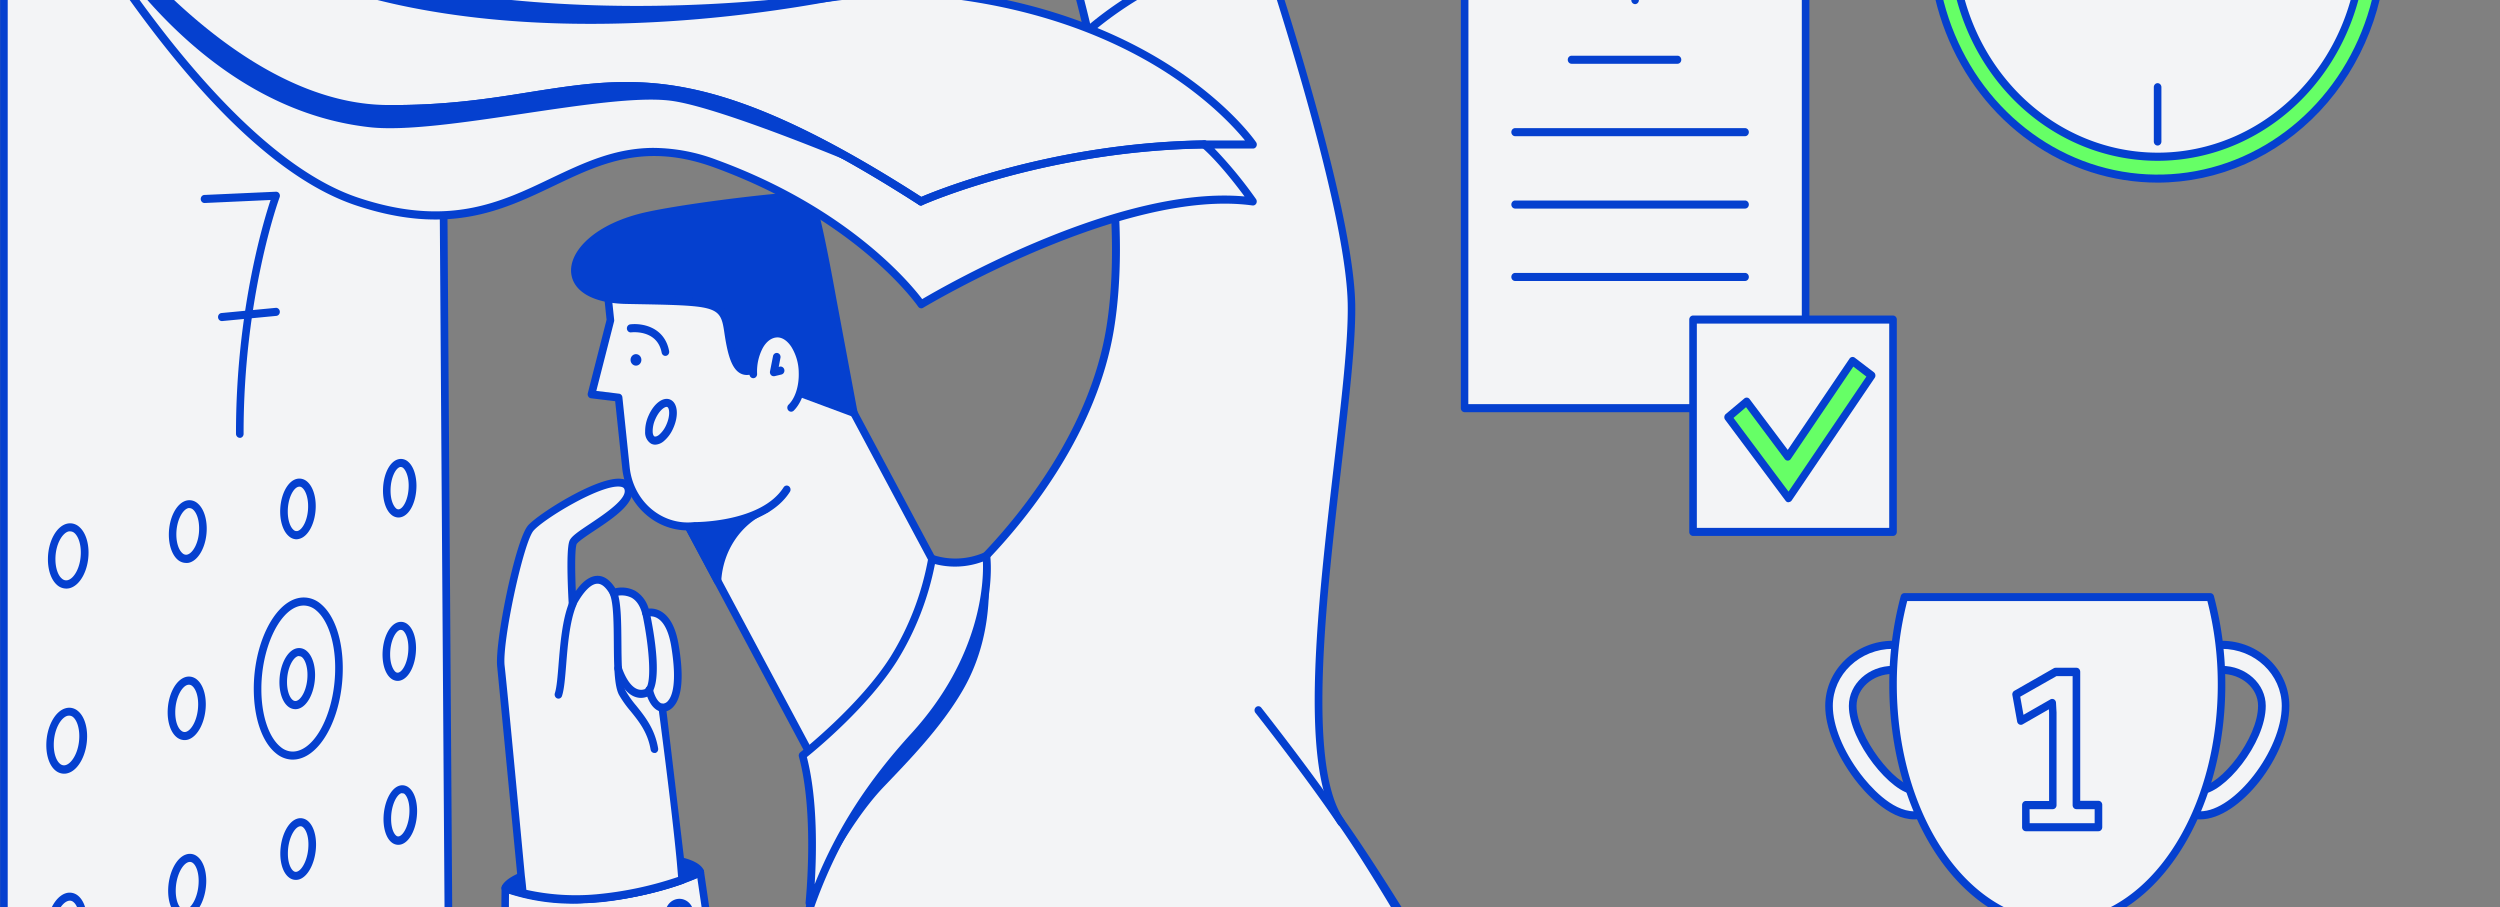
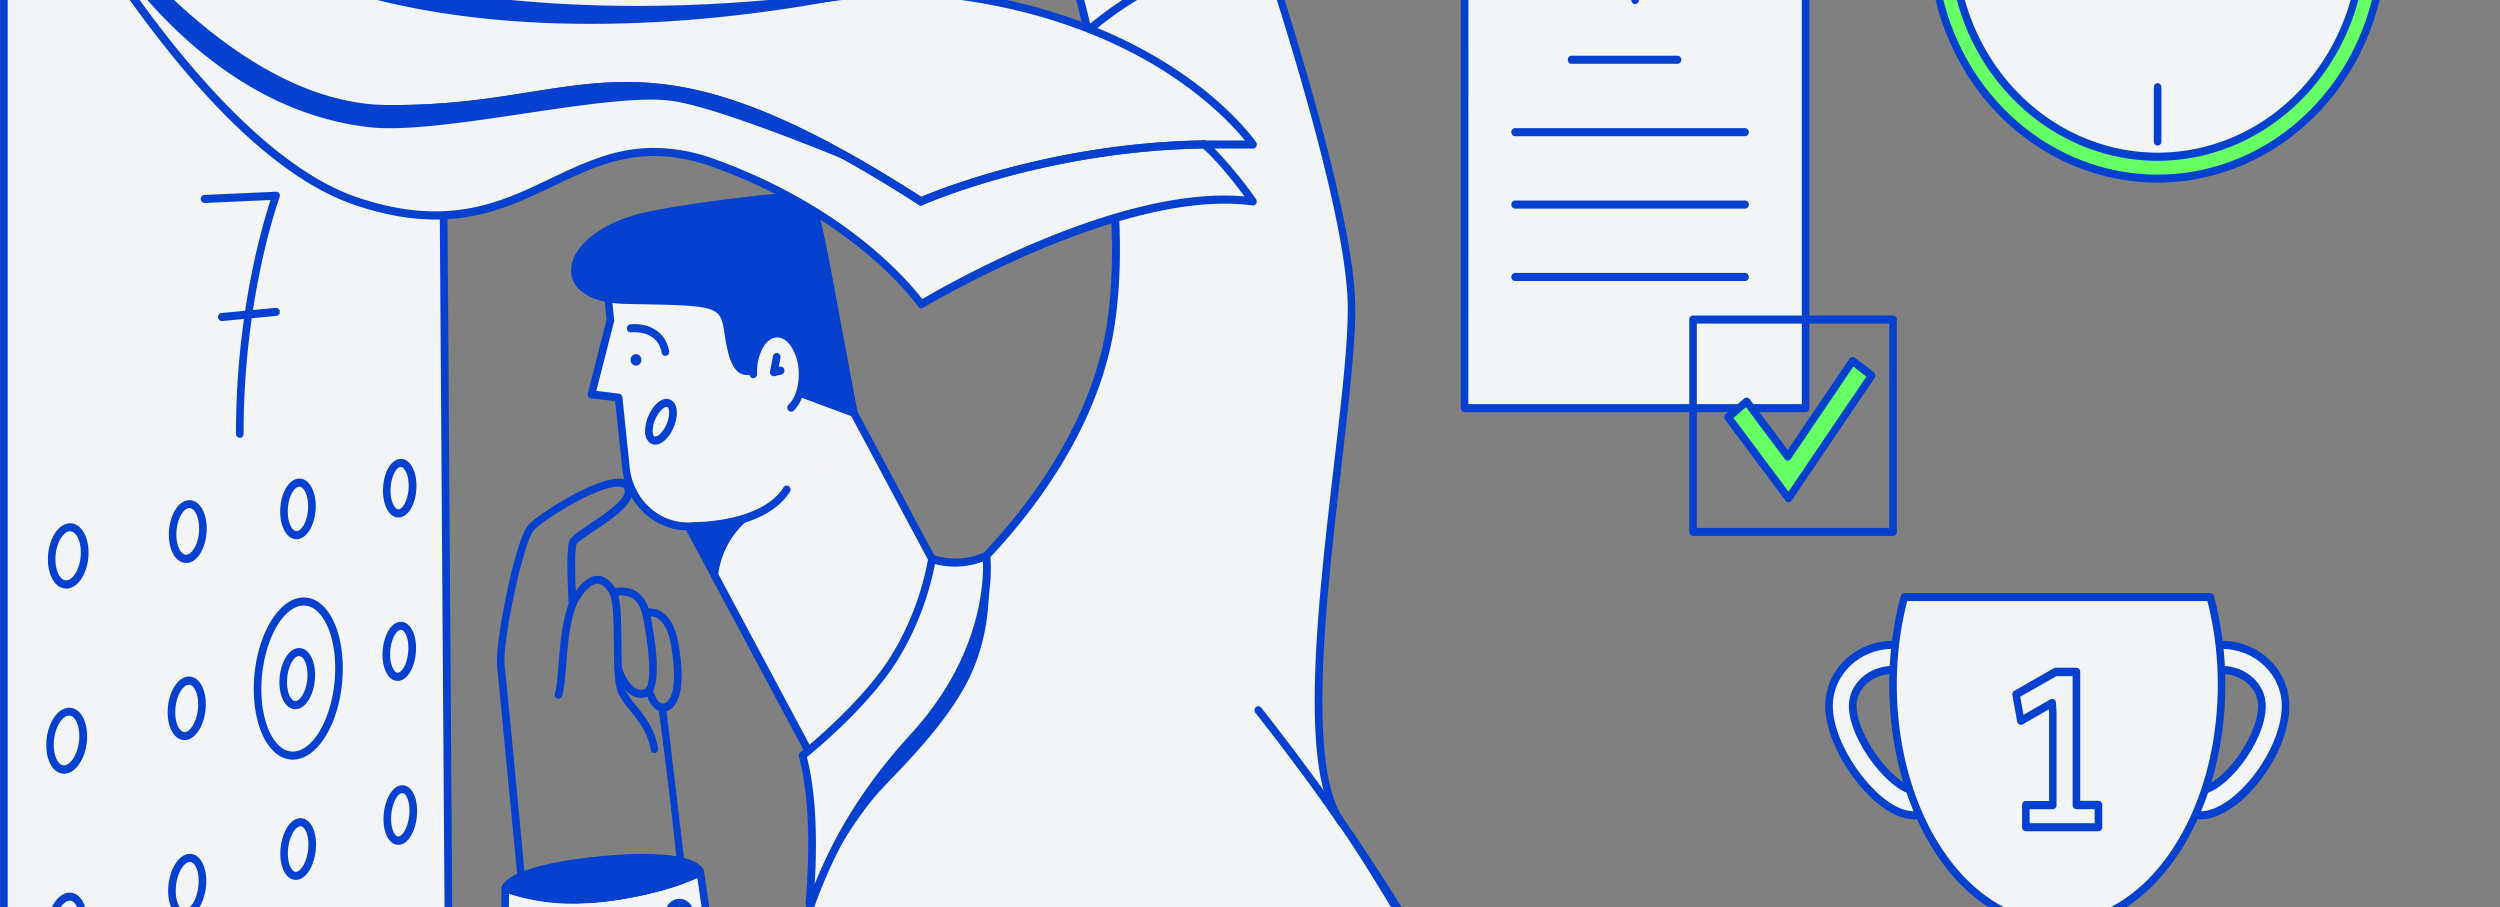
<svg xmlns="http://www.w3.org/2000/svg" xmlns:xlink="http://www.w3.org/1999/xlink" width="452" height="164" fill="none">
  <rect width="100%" height="100%" fill="#808080" stroke="none" />
  <style>.B{fill:#0540cf}.C{fill:#f3f4f6}</style>
  <g clip-path="url(#A)">
    <g class="C">
      <path d="M397.819 147.413c-5.124 0-7.723-6.66-7.723-19.788 0-6.089 5.185-11.045 11.57-11.045s11.563 4.956 11.563 11.045c0 8.502-8.783 19.788-15.41 19.788zm3.847-26.295c-4.027 0-7.301 2.915-7.301 6.507 0 11.191 2.064 15.25 3.454 15.25 3.935 0 11.143-8.969 11.143-15.25 0-3.592-3.276-6.507-7.296-6.507zm-55.564 26.295c-4.455 0-8.657-4.904-10.256-6.999-3.229-4.251-5.159-9.027-5.159-12.772 0-6.087 5.193-11.046 11.57-11.046s11.57 4.959 11.57 11.046c0 13.111-2.583 19.771-7.725 19.771zm-3.845-26.296c-4.022 0-7.296 2.916-7.296 6.508 0 5.983 7.402 15.25 11.141 15.25 1.384 0 3.451-4.081 3.451-15.25 0-3.592-3.253-6.508-7.296-6.508z" />
    </g>
    <g class="B">
      <path d="M397.819 148.143c-5.579 0-8.41-6.907-8.41-20.518 0-6.491 5.494-11.775 12.257-11.775s12.25 5.284 12.25 11.775c0 9.01-9.025 20.518-16.097 20.518zm3.847-30.834c-6.006 0-10.883 4.631-10.883 10.316 0 12.644 2.368 19.059 7.036 19.059 6.192 0 14.723-11.046 14.723-19.059 0-5.685-4.877-10.316-10.876-10.316zm-3.847 26.296c-2.514 0-4.141-6.276-4.141-15.98 0-3.989 3.582-7.237 7.988-7.237s7.981 3.248 7.981 7.237c0 6.743-7.548 15.98-11.828 15.98zm3.847-21.761c-3.649 0-6.593 2.59-6.593 5.781 0 11.997 2.314 14.521 2.746 14.521 3.6 0 10.438-8.682 10.438-14.521.018-3.191-2.949-5.781-6.591-5.781zm-55.564 26.299c-4.751 0-9.131-5.098-10.788-7.284-3.297-4.382-5.314-9.332-5.314-13.234 0-6.491 5.494-11.775 12.257-11.775s12.283 5.284 12.283 11.786c0 13.6-2.856 20.507-8.438 20.507zm-3.845-30.834c-5.999 0-10.883 4.631-10.883 10.316 0 3.582 1.873 8.166 5.01 12.316 1.539 2.025 5.559 6.743 9.718 6.743 4.671 0 7.038-6.415 7.038-19.059 0-5.685-4.884-10.316-10.883-10.316zm3.845 26.296c-4.071 0-11.828-9.554-11.828-15.98 0-3.989 3.582-7.237 7.983-7.237s7.983 3.248 7.983 7.237c0 9.704-1.621 15.98-4.138 15.98zm-3.845-21.761c-3.641 0-6.593 2.59-6.593 5.781 0 5.552 7.038 14.521 10.438 14.521.455 0 2.748-2.524 2.748-14.521.016-3.191-2.946-5.781-6.593-5.781z" />
    </g>
    <path d="M397.441 191.399v2.333h-50.958v-2.333c0-1.475.55-2.89 1.534-3.934s2.316-1.628 3.705-1.628h15.032v-19.346c-13.922-3.593-24.497-21.34-24.497-42.685a61.03 61.03 0 0 1 2.049-15.841h55.312c1.369 5.153 2.059 10.486 2.043 15.841 0 21.345-10.572 39.073-24.492 42.68v19.351h15.032c1.39 0 2.723.584 3.706 1.628s1.534 2.459 1.534 3.934z" class="C" />
    <g class="B">
      <path d="M397.441 194.484H346.48a.68.68 0 0 1-.262-.052c-.083-.039-.16-.09-.224-.159a.78.78 0 0 1-.149-.237c-.034-.091-.052-.184-.049-.279v-2.333c0-1.67.625-3.271 1.737-4.448s2.617-1.844 4.189-1.847h14.355v-18.072c-14.228-4.044-24.497-22.105-24.497-43.251-.015-5.426.685-10.827 2.077-16.046a.74.74 0 0 1 .247-.379c.119-.096.265-.145.412-.145h55.299a.68.68 0 0 1 .415.145c.118.095.203.226.247.379a61.86 61.86 0 0 1 2.059 16.046c0 21.14-10.269 39.207-24.49 43.245v18.078h14.342c1.573.003 3.081.667 4.19 1.847s1.737 2.778 1.74 4.448v2.333c0 .191-.072.374-.199.511s-.298.213-.478.216zm-50.274-1.457h49.587v-1.628c0-1.281-.482-2.511-1.336-3.418s-2.01-1.415-3.217-1.418h-15.032c-.182 0-.357-.076-.486-.213a.75.75 0 0 1-.201-.513v-19.351c0-.164.049-.323.144-.451a.68.68 0 0 1 .379-.257c13.889-3.587 23.969-21.233 23.969-41.991.013-5.104-.617-10.186-1.878-15.111h-54.273c-1.261 4.925-1.894 10.007-1.879 15.111 0 20.738 10.081 38.393 23.967 41.991.155.036.294.126.394.254s.154.29.157.459v19.346a.75.75 0 0 1-.201.513c-.128.137-.303.213-.486.213h-15.053c-1.206.003-2.365.514-3.219 1.418s-1.333 2.137-1.336 3.418v1.628zm32.239-42.74h-13.125c-.183 0-.358-.076-.487-.213a.75.75 0 0 1-.2-.513v-4.014c0-.194.072-.379.2-.516s.304-.213.487-.213h4.192v-15.963l-.033-.612-4.741 2.718a.64.64 0 0 1-.309.087.65.65 0 0 1-.314-.071.73.73 0 0 1-.247-.213.77.77 0 0 1-.131-.311l-.862-4.781c-.026-.153-.005-.309.059-.448a.72.72 0 0 1 .294-.328l7.141-4.082a.68.68 0 0 1 .324-.082h3.763c.09-.003.18.017.265.052a.61.61 0 0 1 .221.159.77.77 0 0 1 .149.237.8.8 0 0 1 .052.282v23.326h3.297a.65.65 0 0 1 .483.216.73.73 0 0 1 .204.513v4.014a.9.9 0 0 1-.044.287c-.034.09-.082.174-.147.245a.72.72 0 0 1-.224.167.65.65 0 0 1-.267.057zm-12.438-1.456h11.745v-2.532h-3.296a.67.67 0 0 1-.487-.213.76.76 0 0 1-.2-.517v-23.326h-2.916l-6.555 3.721.587 3.276 4.864-2.787c.1-.06.216-.09.332-.09s.229.03.332.09.182.142.244.243.098.219.108.339l.098 1.803v16.731c0 .194-.072.38-.201.517s-.303.213-.486.213h-4.192l.023 2.532z" />
    </g>
    <path d="M390.096 32.288c22.526 0 40.785-19.384 40.785-43.297s-18.259-43.297-40.785-43.297-40.785 19.384-40.785 43.297 18.259 43.297 40.785 43.297z" fill="#6f6" />
    <path d="M390.096 33.017c-8.202 0-16.221-2.582-23.041-7.42s-12.134-11.715-15.273-19.758-3.961-16.898-2.36-25.438 5.548-16.384 11.349-22.542 13.189-10.352 21.234-12.048 16.383-.828 23.962 2.505 14.056 8.975 18.611 16.215 6.99 15.753 6.99 24.46c-.013 11.671-4.385 22.862-12.16 31.115s-18.315 12.898-29.312 12.912zm0-86.597c-7.931 0-15.685 2.497-22.281 7.174s-11.736 11.327-14.77 19.108-3.829 16.34-2.282 24.599 5.368 15.846 10.976 21.799 12.754 10.01 20.534 11.652 15.842.8 23.171-2.423 13.591-8.68 17.997-15.679 6.761-15.234 6.761-23.654c-.011-11.289-4.239-22.11-11.759-30.093S400.73-53.569 390.096-53.58z" class="B" />
    <path d="M390.096 28.351c20.477 0 37.076-17.622 37.076-39.36s-16.599-39.36-37.076-39.36S353.02-32.748 353.02-11.01s16.599 39.361 37.076 39.361z" class="C" />
    <g class="B">
      <path d="M390.096 29.072c-7.468 0-14.769-2.352-20.979-6.756s-11.051-10.666-13.91-17.993-3.605-15.387-2.149-23.162 5.055-14.92 10.335-20.526 12.011-9.425 19.335-10.972 14.919-.754 21.821 2.281 12.798 8.172 16.946 14.767 6.365 14.343 6.365 22.272c-.011 10.63-3.994 20.818-11.074 28.334s-16.676 11.742-26.69 11.756zm0-78.732c-7.196.005-14.229 2.273-20.21 6.521s-10.641 10.281-13.392 17.34-3.469 14.824-2.064 22.315 4.869 14.373 9.959 19.775 11.571 9.079 18.627 10.57 14.373.727 21.023-2.194 12.33-7.871 16.329-14.22 6.138-13.816 6.141-21.455c-.006-10.251-3.845-20.078-10.673-27.326s-16.084-11.319-25.74-11.324v-.003zm0 75.976a.67.67 0 0 1-.487-.213c-.128-.137-.2-.322-.2-.516v-9.822c0-.194.072-.38.2-.516a.67.67 0 0 1 .487-.213c.183 0 .358.077.486.213a.75.75 0 0 1 .201.516v9.811a.79.79 0 0 1-.049.281.71.71 0 0 1-.373.402.65.65 0 0 1-.265.057z" />
    </g>
    <path d="M326.451-3.341h-61.643V73.79h61.643V-3.341z" class="C" />
    <g class="B">
      <path d="M326.45 74.523h-61.643a.67.67 0 0 1-.486-.213.75.75 0 0 1-.201-.516V-3.343a.75.75 0 0 1 .201-.516.67.67 0 0 1 .486-.213h61.643a.67.67 0 0 1 .487.213c.128.137.201.322.201.516v77.137c0 .194-.073.38-.201.516a.67.67 0 0 1-.487.213zm-60.979-1.456h60.295V-2.611h-60.272l-.023 75.678zm37.818-61.537H284.14a.67.67 0 0 1-.487-.213c-.128-.137-.2-.322-.2-.516s.072-.38.2-.516a.67.67 0 0 1 .487-.213h19.149a.67.67 0 0 1 .487.213c.128.137.2.322.2.516s-.072.38-.2.516a.67.67 0 0 1-.487.213z" />
      <use xlink:href="#B" />
      <path d="M315.503 37.711h-41.565c-.183 0-.358-.077-.486-.213s-.201-.322-.201-.516a.75.75 0 0 1 .201-.516c.128-.137.303-.213.486-.213h41.565a.67.67 0 0 1 .486.213.75.75 0 0 1 .201.516.75.75 0 0 1-.201.516.67.67 0 0 1-.486.213zm0 13.092h-41.565c-.183 0-.358-.077-.486-.213a.75.75 0 0 1-.201-.516.75.75 0 0 1 .201-.516.67.67 0 0 1 .486-.213h41.565a.67.67 0 0 1 .486.213.75.75 0 0 1 .201.516.75.75 0 0 1-.201.516.67.67 0 0 1-.486.213zM295.625.746c-.18 0-.355-.076-.484-.213a.75.75 0 0 1-.201-.516v-6.245a.75.75 0 0 1 .201-.516.67.67 0 0 1 .484-.213.67.67 0 0 1 .486.213.75.75 0 0 1 .201.516V.017a.75.75 0 0 1-.201.516c-.128.137-.303.213-.486.213z" />
    </g>
-     <path d="M342.257 57.778h-36.155v38.38h36.155v-38.38z" class="C" />
    <path d="M342.257 96.895h-36.155c-.18 0-.355-.076-.484-.213s-.201-.322-.201-.516V57.778c0-.194.073-.38.201-.516s.304-.213.484-.213h36.155a.67.67 0 0 1 .487.213c.128.137.2.322.2.516v38.363a.78.78 0 0 1-.046.287.74.74 0 0 1-.147.246c-.064.071-.141.126-.226.164a.65.65 0 0 1-.268.057zm-35.468-1.459h34.781V58.507h-34.781v36.929z" class="B" />
    <path d="M323.391 90.09l-10.938-14.657 3.351-2.822 7.422 9.945 11.696-17.286 3.477 2.647-15.008 22.173z" fill="#6f6" />
    <path d="M323.391 90.819c-.106 0-.209-.022-.304-.068a.67.67 0 0 1-.244-.205l-10.938-14.657a.77.77 0 0 1-.144-.538.75.75 0 0 1 .252-.489l3.359-2.817c.069-.06.149-.104.237-.131s.177-.035.265-.025.177.041.255.087a.68.68 0 0 1 .203.183l6.894 9.18 11.169-16.499a.68.68 0 0 1 .422-.287c.173-.035.348 0 .497.096l3.477 2.653a.7.7 0 0 1 .183.208c.046.082.077.172.092.265s.013.191-.008.284-.059.18-.113.257l-15.003 22.162a.75.75 0 0 1-.242.221c-.095.052-.201.082-.309.082v.035.003zm-9.975-15.264l9.949 13.327 14.08-20.796-2.363-1.803-11.305 16.698a.7.7 0 0 1-.242.219c-.095.052-.201.079-.309.079s-.211-.027-.306-.079a.66.66 0 0 1-.242-.219l-6.995-9.365-2.267 1.943v-.003z" class="B" />
    <path d="M151.192 145.203l30.921-18.624-31.6-59.124-30.921 18.624 31.6 59.124z" class="C" />
    <g class="B">
      <path d="M151.203 145.913c-.121.003-.242-.032-.348-.095s-.193-.159-.252-.271l-31.595-59.126c-.046-.082-.075-.175-.088-.27s-.005-.191.021-.284a.72.72 0 0 1 .121-.257.69.69 0 0 1 .203-.186l30.908-18.622c.157-.096.345-.117.52-.068a.7.7 0 0 1 .414.341l31.6 59.127a.77.77 0 0 1 .088.284.8.8 0 0 1-.023.3c-.049.186-.165.345-.325.443l-30.923 18.622c-.1.049-.213.071-.324.062h.003zm-30.661-59.58l30.918 57.857 29.726-17.901-30.918-57.859-29.726 17.906v-.003z" />
      <path d="M138.59 91.95c-2.481 1.074-4.63 2.869-6.197 5.174s-2.491 5.038-2.666 7.876l-7.108-13.302 18.295-5.278-2.324 5.53z" />
-       <path d="M129.727 105.731c-.121 0-.242-.036-.347-.101s-.193-.159-.253-.274l-7.103-13.296c-.051-.096-.082-.202-.09-.314s.011-.221.049-.325.101-.194.18-.268a.68.68 0 0 1 .273-.156l18.3-5.278c.126-.038.258-.035.381.005s.234.117.319.221.139.232.157.369 0 .276-.054.402l-2.324 5.53c-.038.09-.095.172-.162.238s-.149.117-.236.153c-2.368 1.011-4.414 2.713-5.904 4.912s-2.36 4.8-2.512 7.505a.77.77 0 0 1-.172.426c-.098.118-.232.2-.376.233l-.121.016-.005.003zm-6.076-13.57l5.674 10.614c.502-2.503 1.56-4.842 3.084-6.822s3.471-3.546 5.679-4.568l1.647-3.855-16.087 4.631h.003z" />
    </g>
    <path d="M113.174 84.566c.33 3.142 1.822 6.016 4.146 7.989s5.294 2.888 8.253 2.538c0 0 10.989 1.317 16.669-6.59 3.757-5.248 10.302-1.972 9.615-8.516l-3.457-32.97c-.334-3.136-1.829-6.005-4.156-7.975s-5.294-2.877-8.248-2.524l-16.321 2.292c-6.164.73-10.647 6.265-9.96 12.83l.654 6.251-3.433 13.414 4.905.585 1.336 12.674-.003.003z" class="C" />
    <g class="B">
      <path d="M124.322 95.898c-2.928-.005-5.751-1.156-7.934-3.232s-3.567-4.929-3.893-8.019l-1.274-12.108-4.362-.53c-.098-.011-.193-.044-.278-.098a.68.68 0 0 1-.211-.216c-.054-.085-.09-.18-.108-.281s-.013-.202.007-.303l3.4-13.297-.638-6.117c-.721-6.846 3.922-12.83 10.569-13.611l16.288-2.309c1.557-.188 3.132-.046 4.637.413s2.911 1.229 4.136 2.268 2.244 2.32 3 3.776 1.236 3.054 1.411 4.707l2.658 25.293c.016.098.013.197-.01.295s-.062.186-.118.268a.7.7 0 0 1-.209.194.66.66 0 0 1-.265.093c-.093.011-.188 0-.278-.027s-.172-.076-.244-.142-.129-.142-.173-.232-.067-.186-.072-.284l-2.658-25.299c-.155-1.459-.579-2.871-1.248-4.155a11.07 11.07 0 0 0-2.651-3.333c-1.081-.915-2.322-1.596-3.652-2.003a9.94 9.94 0 0 0-4.094-.366l-16.301 2.292c-5.896.699-10.003 5.967-9.373 12.002l.654 6.256a.8.8 0 0 1 0 .268l-3.225 12.614 4.11.503a.65.65 0 0 1 .409.208.73.73 0 0 1 .196.434l1.318 12.66c.306 2.953 1.703 5.658 3.886 7.516s4.972 2.721 7.754 2.399h.087c.116 0 12.042.082 16.092-6.27.049-.082.113-.153.188-.208s.16-.093.25-.115.182-.022.272 0a.68.68 0 0 1 .253.112c.074.055.141.126.19.208s.085.172.1.27a.83.83 0 0 1-.005.29.74.74 0 0 1-.113.265c-4.395 6.871-16.257 6.923-17.206 6.912-.428.038-.857.055-1.285.046l.013-.005z" />
-       <path d="M135.579 66.982c-2.445.582-3.297-2.62-3.945-7.041-.847-5.745-2.466-5.407-18.421-5.732-14.234-.292-11.751-11.887 3.96-15.198 9.785-2.065 28.36-3.926 28.996-3.604.924.467 2.944 10.835 4.395 18.914l3.807 20.313-10.137-3.767-8.658-3.885h.003z" />
+       <path d="M135.579 66.982c-2.445.582-3.297-2.62-3.945-7.041-.847-5.745-2.466-5.407-18.421-5.732-14.234-.292-11.751-11.887 3.96-15.198 9.785-2.065 28.36-3.926 28.996-3.604.924.467 2.944 10.835 4.395 18.914l3.807 20.313-10.137-3.767-8.658-3.885z" />
      <path d="M154.378 75.375a.64.64 0 0 1-.226-.041l-10.137-3.767-8.516-3.814a2.48 2.48 0 0 1-1.927-.426c-1.444-1.038-2.093-3.658-2.62-7.262-.677-4.606-1.235-4.8-15.014-5.062l-2.746-.052c-5.922-.123-9.63-2.24-9.928-5.664-.33-3.907 4.29-8.934 13.773-10.977 8.51-1.836 28.319-4.082 29.418-3.552.548.281 1.4.699 4.784 19.433l3.801 20.302c.026.126.02.257-.018.38a.75.75 0 0 1-.198.32.68.68 0 0 1-.451.18l.005.003zm-18.799-9.111c.09 0 .18.022.262.057l8.663 3.885 8.951 3.325-3.56-19.064c-2.614-14.488-3.675-17.69-4.053-18.354-2.131-.076-18.997 1.574-28.53 3.628-8.593 1.85-12.942 6.234-12.674 9.412.219 2.571 3.51 4.235 8.588 4.338l2.745.052c13.411.257 15.47.298 16.35 6.297.391 2.658.939 5.483 2.033 6.276a1.23 1.23 0 0 0 .533.21 1.25 1.25 0 0 0 .566-.049.5.5 0 0 1 .126-.016v.003zM120.3 64.346a.65.65 0 0 1-.432-.164c-.121-.107-.206-.254-.237-.418-.798-4.205-5.355-3.691-5.548-3.669a.66.66 0 0 1-.489-.161.74.74 0 0 1-.247-.478.76.76 0 0 1 .133-.527c.108-.15.265-.251.44-.281 2.077-.268 6.226.402 7.06 4.83.033.191-.006.388-.109.549a.7.7 0 0 1-.442.309l-.126.011h-.003zm-5.317 1.762c.541 0 .978-.464.978-1.038s-.437-1.038-.978-1.038-.978.464-.978 1.038.438 1.038.978 1.038z" />
    </g>
    <path d="M140.842 74.719c2.455-.087 4.346-3.385 4.22-7.368s-2.218-7.139-4.676-7.051-4.346 3.385-4.22 7.368 2.218 7.139 4.676 7.051z" class="C" />
    <g class="B">
      <path d="M143.034 74.435c-.095 0-.187-.022-.275-.063a.69.69 0 0 1-.229-.172.79.79 0 0 1-.142-.243c-.03-.09-.046-.186-.041-.281s.026-.191.062-.279.093-.167.157-.229c1.215-1.167 1.922-3.412 1.845-5.803a9.02 9.02 0 0 0-1.341-4.666c-.746-1.126-1.685-1.748-2.625-1.691s-1.845.699-2.516 1.872c-.767 1.442-1.13 3.087-1.045 4.74a.81.81 0 0 1-.044.281c-.031.09-.08.172-.142.243a.69.69 0 0 1-.218.167.74.74 0 0 1-.263.066.68.68 0 0 1-.265-.044.69.69 0 0 1-.229-.15c-.067-.065-.118-.142-.157-.23a.84.84 0 0 1-.062-.276c-.097-1.94.335-3.866 1.241-5.552.924-1.609 2.198-2.519 3.641-2.571s2.78.77 3.796 2.333c1.012 1.615 1.565 3.508 1.593 5.448.088 2.8-.79 5.453-2.285 6.923-.129.12-.296.183-.466.18l.01-.003zm-3.147-6.415c-.177 0-.35-.074-.479-.205a.78.78 0 0 1-.175-.306.77.77 0 0 1-.018-.358l.549-2.781a.72.72 0 0 1 .298-.445c.149-.101.332-.139.507-.101s.33.145.43.3.141.347.113.533l-.319 1.68.193-.047a.64.64 0 0 1 .517.096c.152.104.263.268.304.456a.76.76 0 0 1-.09.549.69.69 0 0 1-.43.322l-1.225.292a.62.62 0 0 1-.175.016v-.003zM118.46 80.396c-.25 0-.494-.057-.72-.169-.356-.216-.646-.535-.842-.918a2.43 2.43 0 0 1-.257-1.251 6.85 6.85 0 0 1 .62-2.915c1.001-2.262 2.72-3.5 3.994-2.858s1.49 2.822.489 5.084c-.386.923-.97 1.738-1.709 2.374-.443.396-.998.626-1.577.653h.002zm2.061-6.825c-.473 0-1.394.757-2.022 2.188a5.27 5.27 0 0 0-.494 2.24c0 .462.141.817.319.904s.548-.035.867-.314a5.07 5.07 0 0 0 1.302-1.839c.703-1.593.551-2.951.17-3.15a.33.33 0 0 0-.154-.035l.01.005h.002z" />
    </g>
    <path d="M310.797 299.031H190.041l-9.328-29.517s-17.487 32.877-38.456 28.35C88.029 286.16 91.364 160.546 91.364 160.546l.384.137a36.09 36.09 0 0 0 14.136 1.841h.446l.55-.035h.484c.204 0 .412 0 .615-.052l1.133-.123h.18l.625-.077h.198l.551-.068h.203c4.231-.634 8.398-1.666 12.454-3.093 1.78-.617 2.928-1.106 3.219-1.224l.059-.027 1.647 11.36c3.665 22.291 8.274 37.098 8.439 37.623 0-.093.028-.186.038-.279l.121-.8c1.241-7.869 5.819-26.769 9.484-41.35l4.884-19.181 20.387-38.301a81.59 81.59 0 0 0 6.692-6.387c7.64-8.033 19.481-23.02 22.425-41.175s-.95-40.317-4.061-53.742c-1.698-7.325-3.165-12.032-3.165-12.032s13.943-15.537 31.741-12.789l3.765 11.251c5.492 16.873 15.063 48.33 15.326 62.987.362 20.318-11.887 77.801-2.198 93.092.116.186.237.36.357.53 9.445 13.182 56.274 91.796 68.315 150.399z" class="C" />
    <g class="B">
      <path d="M311.25 299.925c-.157-.003-.312-.063-.433-.166a.76.76 0 0 1-.239-.418c-11.751-57.155-58.28-135.825-68.62-150.283a6.59 6.59 0 0 1-.384-.582c-6.658-10.499-3.33-39.153-.396-64.441 1.402-12.043 2.609-22.449 2.488-29.055-.257-14.474-9.689-45.543-15.289-62.771l-3.613-10.824c-15.678-2.175-28.414 10.212-30.457 12.33.396 1.325 1.647 5.633 3.049 11.663 3.438 14.865 6.943 36.312 4.066 54.045-3.026 18.663-15.469 34.055-22.618 41.566-2.108 2.256-4.329 4.393-6.653 6.398l-20.325 38.077-4.862 19.088c-5.34 21.387-8.618 35.768-9.475 41.596v.093c0 .076 0 .158-.039.251l-.039.279a.74.74 0 0 1-.205.431c-.114.112-.26.183-.415.197a.65.65 0 0 1-.44-.12c-.128-.09-.226-.227-.273-.385-.208-.653-4.789-15.374-8.466-37.727l-1.681-11.385a.77.77 0 0 1 .131-.543.68.68 0 0 1 .453-.282c.18-.027.363.022.51.14a.73.73 0 0 1 .267.48l1.647 11.338a320.59 320.59 0 0 0 7.577 34.667c1.554-8.603 5.723-25.826 9.113-39.404l4.889-19.187c.016-.057.036-.112.06-.164l20.415-38.287c.049-.084.111-.158.18-.221 2.316-1.975 4.53-4.087 6.624-6.322 7.034-7.39 19.273-22.517 22.233-40.784 2.983-18.406-1.258-41.407-4.048-53.444-1.647-7.21-3.137-11.928-3.148-11.975-.038-.126-.046-.26-.02-.391a.73.73 0 0 1 .172-.344c.142-.158 14.394-15.775 32.336-13.004.124.016.24.068.337.15s.17.191.214.317c0 .046 1.583 4.527 3.768 11.267 5.625 17.31 15.104 48.54 15.384 63.214.121 6.713-1.099 17.163-2.496 29.266-2.746 23.796-6.202 53.408.172 63.454.108.175.224.339.335.497 4.048 5.639 17.754 26.389 32.413 54.327 12.134 23.17 30.093 65.313 36.498 96.497a.72.72 0 0 1 0 .289.76.76 0 0 1-.106.268c-.051.079-.115.148-.193.202s-.162.088-.252.104l-.149.019h.003z" />
      <path d="M146.328 299.031a19.9 19.9 0 0 1-4.197-.448c-12.569-2.713-23.074-11.712-31.286-26.747-6.511-11.944-11.565-27.714-15.032-46.879-5.888-32.566-5.132-64.113-5.127-64.427a.79.79 0 0 1 .08-.306.71.71 0 0 1 .193-.243.72.72 0 0 1 .278-.134.67.67 0 0 1 .306-.005l.111.035h.044l.16.057c4.043 1.495 8.757 2.112 14.002 1.85h.159c.276 0 .549 0 .824-.046l.489-.036c.198 0 .396 0 .587-.052h.175a33.22 33.22 0 0 0 1.132-.123l.551-.063h.098l.828-.112a66.91 66.91 0 0 0 12.394-3.068c1.647-.582 2.746-1.038 3.119-1.166l.088-.041h.059a.67.67 0 0 1 .242-.047c.09 0 .18.019.262.055a.65.65 0 0 1 .224.156c.065.068.114.147.15.235a.79.79 0 0 1 .051.278c0 .153-.044.304-.129.429a.67.67 0 0 1-.344.265l-.098.041c-.373.159-1.511.629-3.197 1.219a67.93 67.93 0 0 1-12.635 3.131l-.824.112h-.049l-.648.082c-.366.046-.752.087-1.153.123h-.16c-.213 0-.435.04-.648.051l-.474.036c-.291 0-.551.041-.867.052h-.149c-4.687.319-9.389-.254-13.885-1.697-.077 5.582-.16 33.954 5.121 63.143 3.438 19.002 8.443 34.615 14.877 46.418 7.983 14.651 18.2 23.41 30.365 26.036 20.256 4.368 37.555-27.673 37.725-27.995.064-.118.16-.216.275-.282a.65.65 0 0 1 .373-.084c.129.008.253.054.358.136a.72.72 0 0 1 .232.317c.044.107 6.256 18.896 9.53 29.729.057.183.041.382-.041.554s-.227.303-.402.364a.65.65 0 0 1-.525-.044c-.162-.087-.285-.243-.342-.426l-8.982-28.251c-3.312 5.686-17.139 27.818-34.274 27.818h.005zm96.142-149.648a.61.61 0 0 1-.309-.082c-.095-.052-.178-.128-.24-.221-5.643-8.396-14.833-20.078-14.939-20.195-.116-.148-.172-.342-.157-.533a.75.75 0 0 1 .242-.497c.142-.123.322-.186.505-.167s.35.109.465.257c.093.117 9.34 11.84 14.999 20.291a.77.77 0 0 1 .118.541.74.74 0 0 1-.278.472.61.61 0 0 1-.406.134zM196.669 6.328a.66.66 0 0 1-.391-.131.72.72 0 0 1-.253-.344.79.79 0 0 1-.023-.434.73.73 0 0 1 .214-.372c.159-.145 15.68-14.218 32.807-13.753a.63.63 0 0 1 .262.063.7.7 0 0 1 .219.164.73.73 0 0 1 .144.24c.031.09.049.183.047.281a.8.8 0 0 1-.057.279.73.73 0 0 1-.154.235.7.7 0 0 1-.227.153c-.085.033-.175.049-.268.046-16.568-.448-31.726 13.256-31.862 13.414-.131.109-.296.164-.461.158h.003zm-73.831 161.614a2.45 2.45 0 0 1-1.424-.459c-.422-.298-.748-.721-.941-1.218a2.87 2.87 0 0 1-.145-1.571 2.8 2.8 0 0 1 .703-1.394c.358-.379.816-.636 1.313-.74a2.39 2.39 0 0 1 1.479.156c.469.207.868.554 1.148 1.002s.43.976.43 1.514c0 .718-.273 1.41-.752 1.918a2.48 2.48 0 0 1-1.809.792h-.002zm0-3.972c-.235 0-.464.076-.659.213a1.25 1.25 0 0 0-.438.565c-.09.229-.113.484-.067.73s.16.467.325.645a1.19 1.19 0 0 0 .607.344c.229.049.468.022.685-.071a1.19 1.19 0 0 0 .532-.465 1.3 1.3 0 0 0 .201-.699c0-.167-.031-.331-.09-.484a1.23 1.23 0 0 0-.257-.407 1.19 1.19 0 0 0-.386-.273 1.09 1.09 0 0 0-.453-.098z" />
      <path d="M126.613 157.678a27.26 27.26 0 0 1-3.297 1.393 63.53 63.53 0 0 1-15.348 3.309 42.32 42.32 0 0 1-13.444-.916c-1.071-.24-2.128-.541-3.171-.898 0 0 .252-.957 2.89-2.096 2.275-.967 6.312-2.082 13.487-2.833 8.032-.847 12.636-.525 15.318.087 3.291.746 3.567 1.954 3.567 1.954h-.003z" />
      <path d="M104.105 163.295a40.7 40.7 0 0 1-12.976-2.052c-.165-.063-.301-.189-.383-.352s-.1-.358-.052-.536c.165-.631 1.763-3.855 16.975-5.453 17.68-1.861 19.438 1.844 19.608 2.606.036.159.02.328-.044.476s-.175.267-.314.341c-.263.148-6.671 3.563-18.877 4.776-1.361.112-2.681.194-3.94.194h.003zm-11.499-3.104c4.982 1.437 10.166 1.929 15.31 1.459 9.471-.94 15.459-3.284 17.554-4.224-1.21-.849-5.175-2.39-17.667-1.079-10.284 1.088-13.943 2.899-15.197 3.844z" />
    </g>
    <path d="M146.328 163.243s1.714-15.882-1.23-26.63c0 0 10.868-8.534 16.481-17.498 3.41-5.478 5.757-11.625 6.899-18.078 3.23 1.063 6.712.874 9.824-.53 0 0 2.11 15.98-13.033 32.568-10.229 11.21-15.382 21.1-18.964 31.318l.023-1.148v-.002z" class="C" />
    <path d="M146.331 165.125c-.08 0-.159-.016-.237-.046-.085-.033-.162-.085-.229-.148s-.121-.145-.157-.232a.73.73 0 0 1-.061-.279.75.75 0 0 1 .043-.281l.142-.402a.7.7 0 0 1-.152-.27.75.75 0 0 1-.028-.312c0-.158 1.647-15.865-1.21-26.345a.8.8 0 0 1 .008-.44c.046-.142.131-.265.244-.352.106-.082 10.84-8.562 16.34-17.316 3.343-5.393 5.651-11.431 6.791-17.772.015-.109.054-.21.113-.303a.74.74 0 0 1 .222-.224.66.66 0 0 1 .29-.096c.103-.008.206.009.301.05 3.076.989 6.38.8 9.34-.53.098-.041.2-.057.303-.049a.67.67 0 0 1 .294.096c.09.055.167.131.226.224a.73.73 0 0 1 .108.309c.093.664 1.99 16.523-13.212 33.172-8.928 9.781-14.733 19.365-18.815 31.064-.046.144-.136.27-.257.357s-.263.132-.407.126zm-.445-28.233c2.005 7.762 1.734 17.764 1.408 22.966 4.037-10.008 9.552-18.575 17.512-27.288 12.636-13.873 13.053-27.446 12.904-31.039a14.43 14.43 0 0 1-8.67.448c-1.223 6.254-3.554 12.202-6.866 17.532-5.127 8.122-14.294 15.764-16.306 17.378h.015l.003.003z" class="B" />
-     <path d="M123.326 159.071a63.53 63.53 0 0 1-15.348 3.309c-4.504.418-9.038.109-13.454-.916l-.281-2.991-3.654-37.962c-.512-4.327 3.297-22.577 5.394-25.009s15.932-10.819 17.52-7.412c1.647 3.5-9.257 8.27-9.887 10.054s-.072 11.081-.072 11.081 3.873-8.294 7.394-2.005c0 0 4.498-1.64 5.867 3.669 0 0 3.994-1.44 5.219 5.797 2.01 11.876-2.29 11.311-2.29 11.311s2.319 17.209 3.296 27.749a90.92 90.92 0 0 1 .296 3.328v-.003z" class="C" />
    <g class="B">
      <path d="M104.149 163.295c-3.284-.006-6.56-.386-9.767-1.131-.144-.03-.275-.11-.376-.224a.75.75 0 0 1-.175-.418l-.28-2.987-3.654-37.945c-.512-4.303 3.268-22.93 5.572-25.591 1.781-2.055 12.744-9.04 16.944-8.415.353.025.695.145.991.35s.541.484.705.817c1.356 2.869-3.075 5.833-6.642 8.193-1.279.852-3.026 2.011-3.219 2.451-.335.962-.286 5.057-.142 8.456.896-1.279 2.236-2.678 3.819-2.741 1.235-.051 2.345.705 3.325 2.246 1.21-.281 2.473-.123 3.588.456 1.173.7 2.045 1.853 2.439 3.219.826-.071 1.652.131 2.363.584 1.521.957 2.547 2.946 3.054 5.926.963 5.68.654 9.448-.911 11.199a2.79 2.79 0 0 1-1.279.855l3.22 27.061.28 3.371a.76.76 0 0 1-.11.462c-.085.134-.209.238-.353.292-5.028 1.751-10.235 2.872-15.508 3.336-1.33.098-2.632.18-3.878.18l-.005-.002zm-8.987-2.415c4.192.926 8.488 1.193 12.752.8a63.97 63.97 0 0 0 14.684-3.134l-.237-2.775c-.977-10.404-3.296-27.55-3.296-27.725-.016-.112-.005-.224.028-.331a.73.73 0 0 1 .165-.281c.072-.077.157-.137.252-.175a.66.66 0 0 1 .299-.041c.195-.008.388-.063.563-.158s.327-.233.448-.397c.687-.805 1.647-3.161.522-9.914-.422-2.486-1.243-4.183-2.378-4.912-.288-.189-.609-.317-.944-.372s-.677-.041-1.006.047c-.09.032-.186.046-.281.038a.68.68 0 0 1-.27-.09c-.082-.047-.154-.11-.214-.186a.74.74 0 0 1-.128-.257c-.368-1.445-1.022-2.437-1.941-2.951-.952-.467-2.035-.543-3.036-.215-.15.054-.312.052-.461-.006s-.273-.169-.353-.314c-.759-1.358-1.554-2.03-2.362-1.994-1.647.062-3.297 2.874-3.845 3.953-.067.142-.178.259-.314.33s-.291.093-.437.061-.281-.118-.379-.241a.76.76 0 0 1-.17-.432c-.054-.961-.548-9.477.116-11.359.291-.828 1.495-1.656 3.773-3.172 2.599-1.748 6.938-4.62 6.148-6.305-.038-.076-.141-.298-.664-.374-3.472-.519-13.91 5.833-15.739 7.956s-5.718 20.192-5.219 24.424c.412 3.459 2.692 27.711 3.66 37.981.144 1.142.219 1.989.27 2.524l-.005-.002z" />
      <path d="M100.963 126.314a.68.68 0 0 1-.556-.314c-.062-.096-.103-.205-.121-.32s-.005-.232.028-.342c.335-.997.494-2.969.677-5.248.291-3.582.654-8.043 1.922-11.179.072-.178.209-.317.379-.388a.64.64 0 0 1 .527.011c.168.079.299.221.366.401s.064.383-.011.56c-1.186 2.915-1.533 7.248-1.811 10.732-.193 2.379-.363 4.431-.752 5.603-.046.142-.134.268-.249.353a.66.66 0 0 1-.397.133l-.002-.002zm17.35 9.819c-.159.003-.313-.055-.437-.161s-.208-.254-.239-.421c-.523-3.12-2.111-5.103-3.647-6.999-.775-.899-1.469-1.877-2.072-2.916-.88-1.65-.906-5.423-.939-9.414-.028-3.497-.054-7.095-.687-8.702-.072-.177-.075-.379-.008-.562a.72.72 0 0 1 .368-.405c.167-.079.358-.079.53-.008a.72.72 0 0 1 .381.391c.731 1.866.759 5.453.79 9.25.029 3.456.054 7.382.765 8.707a18.3 18.3 0 0 0 1.922 2.705c1.578 1.967 3.369 4.199 3.95 7.71.031.188-.007.385-.11.541a.68.68 0 0 1-.438.3.38.38 0 0 1-.126-.019l-.003.003z" />
      <path d="M115.879 126.18c-.543-.006-1.078-.148-1.56-.415-2.154-1.167-3.186-4.607-3.224-4.754-.044-.18-.018-.369.067-.533s.226-.281.393-.339a.66.66 0 0 1 .505.039c.157.082.28.224.342.396 0 .052 1.5 4.917 4.138 4.035 1.385-.464.906-7.401-.401-13.595-.041-.188-.008-.388.09-.549s.252-.278.43-.322.365-.008.517.095a.74.74 0 0 1 .304.457c.702 3.319 2.746 14.212-.549 15.302-.339.117-.692.177-1.05.183h-.002z" />
      <path d="M119.734 128.691a.26.26 0 0 1-.111 0c-2.197-.372-2.879-3.626-2.905-3.768a.81.81 0 0 1-.021-.295.76.76 0 0 1 .093-.279c.049-.084.113-.158.19-.215s.163-.099.255-.121a.65.65 0 0 1 .278 0c.093.02.18.058.258.115a.77.77 0 0 1 .288.492c.136.677.72 2.456 1.781 2.636a.7.7 0 0 1 .247.101c.074.052.139.118.19.197s.088.164.106.257.02.188.005.281a.75.75 0 0 1-.227.424c-.118.109-.27.169-.427.175z" />
    </g>
    <path d="M81.098 169.308L.714 200.434V-38.753l78.994 4.847 1.39 203.215z" class="C" />
    <g class="B">
      <path d="M.707 201.164a.65.65 0 0 1-.389-.129.73.73 0 0 1-.214-.254.78.78 0 0 1-.082-.33V-38.753a.75.75 0 0 1 .059-.29.76.76 0 0 1 .16-.24.64.64 0 0 1 .237-.156.63.63 0 0 1 .275-.041l78.999 4.847c.175.008.34.09.463.224a.75.75 0 0 1 .191.5l1.39 203.218c.002.15-.039.298-.121.423a.7.7 0 0 1-.329.271L.943 201.123c-.075.027-.154.041-.237.041zm.687-239.161v237.368L80.403 168.8 79.018-33.221 1.394-37.997zM43.355 79.159c-.183 0-.355-.079-.484-.216a.76.76 0 0 1-.203-.514c-.034-21.772 4.866-38.096 6.251-42.27l-11.91.544a.66.66 0 0 1-.494-.191.75.75 0 0 1-.221-.505c-.007-.191.057-.382.18-.525a.67.67 0 0 1 .476-.235l12.937-.585a.64.64 0 0 1 .332.074.7.7 0 0 1 .26.232c.067.098.108.216.123.336a.77.77 0 0 1-.044.358c-.067.175-6.555 17.851-6.516 42.778 0 .096-.015.191-.051.279a.77.77 0 0 1-.147.238c-.062.068-.139.123-.221.158a.62.62 0 0 1-.262.055l-.005-.005v-.005z" />
      <path d="M40.087 58.048a.67.67 0 0 1-.461-.21.74.74 0 0 1-.203-.486.75.75 0 0 1 .162-.503.67.67 0 0 1 .44-.251l9.833-.94a.65.65 0 0 1 .494.172c.136.123.224.3.239.492s-.039.38-.154.527a.69.69 0 0 1-.458.262l-9.833.94h-.059v-.003zm-28.129 48.366a2.51 2.51 0 0 1-1.647-.653c-1.037-.905-1.647-2.637-1.647-4.637 0-3.237 1.56-6.076 3.559-6.466a2.43 2.43 0 0 1 1.137.057 2.52 2.52 0 0 1 1.001.574c1.027.904 1.647 2.631 1.647 4.614 0 3.202-1.539 6.035-3.51 6.462-.178.035-.358.054-.538.051l-.003-.002zm.705-10.341a1.32 1.32 0 0 0-.208 0c-1.153.227-2.44 2.333-2.434 5.027 0 1.546.445 2.915 1.158 3.5.136.131.299.226.476.281a1.12 1.12 0 0 0 .546.022c1.171-.251 2.416-2.333 2.411-5.027 0-1.533-.44-2.874-1.148-3.5-.226-.2-.509-.306-.803-.303h.003zm20.984 5.704c-.556 0-1.094-.207-1.521-.582-.993-.863-1.593-2.554-1.598-4.518 0-3.114 1.444-5.833 3.297-6.199a2.23 2.23 0 0 1 1.047.052 2.31 2.31 0 0 1 .921.533c.983.869 1.578 2.549 1.583 4.497 0 3.079-1.423 5.798-3.263 6.194a2.22 2.22 0 0 1-.461.03l-.005-.006zm.61-9.914a.93.93 0 0 0-.175 0c-1.037.205-2.198 2.21-2.198 4.765 0 1.511.422 2.806 1.099 3.388.113.112.25.191.399.238a.89.89 0 0 0 .458.019c1.027-.221 2.198-2.229 2.159-4.765 0-1.494-.422-2.787-1.099-3.377a.98.98 0 0 0-.643-.262v-.006zm19.356 5.644c-.52-.011-1.022-.216-1.413-.582-.955-.828-1.534-2.472-1.544-4.399 0-3.002 1.341-5.623 3.083-5.961a2.08 2.08 0 0 1 .97.049c.316.093.607.26.854.486.944.833 1.516 2.472 1.521 4.379 0 2.975-1.318 5.587-3.044 5.961a2.07 2.07 0 0 1-.43.063l.003.003zm.515-9.505h-.142c-.929.18-1.966 2.082-1.956 4.513 0 1.459.412 2.74 1.037 3.278a.78.78 0 0 0 .327.197c.121.036.252.044.376.019.929-.2 1.956-2.098 1.938-4.513 0-1.44-.407-2.724-1.027-3.267a.82.82 0 0 0-.556-.251v.025h.003zm17.911 5.563a2.01 2.01 0 0 1-1.312-.525c-.919-.792-1.472-2.396-1.482-4.292 0-2.951 1.22-5.418 2.885-5.74a1.9 1.9 0 0 1 .901.046c.293.087.564.243.793.456.906.798 1.457 2.396 1.472 4.276 0 2.915-1.209 5.382-2.851 5.732-.131.03-.268.046-.401.046h-.002zm.443-9.133h-.111c-.847.164-1.773 2.035-1.758 4.292 0 1.749.551 2.787.978 3.172.072.074.159.128.255.161a.64.64 0 0 0 .296.022c.834-.18 1.758-1.989 1.747-4.297 0-1.71-.548-2.77-.973-3.155a.67.67 0 0 0-.435-.191v-.003zm-60.907 55.452c-.566-.005-1.112-.21-1.554-.582-1.05-.858-1.647-2.568-1.647-4.579 0-3.237 1.549-6.172 3.533-6.682a2.33 2.33 0 0 1 1.156-.02c.381.091.739.274 1.04.539 1.032.855 1.647 2.56 1.647 4.554 0 3.196-1.526 6.128-3.482 6.672-.224.068-.458.101-.692.098zm.916-10.497a1.25 1.25 0 0 0-.286.033c-1.204.312-2.489 2.503-2.483 5.251 0 1.538.435 2.844 1.132 3.424a1.13 1.13 0 0 0 .484.248 1.09 1.09 0 0 0 .538-.016c1.191-.334 2.468-2.525 2.46-5.249 0-1.521-.435-2.827-1.099-3.406a1.11 1.11 0 0 0-.746-.285zm20.871 4.421c-.522-.006-1.029-.194-1.439-.538-1.001-.823-1.603-2.484-1.611-4.462 0-3.109 1.433-5.92 3.297-6.415a2.19 2.19 0 0 1 1.055-.011 2.31 2.31 0 0 1 .95.489c.993.823 1.588 2.484 1.593 4.44 0 3.079-1.413 5.89-3.235 6.415-.198.054-.404.082-.61.082zm.788-10.01c-.077 0-.154.008-.232.03-1.06.273-2.236 2.385-2.231 4.975 0 1.797.548 2.915 1.099 3.314a.94.94 0 0 0 .399.207.87.87 0 0 0 .445-.011c1.05-.292 2.198-2.407 2.198-4.98 0-1.779-.548-2.869-1.065-3.295a.91.91 0 0 0-.615-.24h.003z" />
    </g>
    <path d="M61.271 120.691c.039 7.505-3.147 14.551-7.18 15.748s-7.504-4.085-7.538-11.8 3.297-14.791 7.412-15.747 7.267 4.311 7.306 11.799z" class="C" />
    <g class="B">
      <path d="M52.936 137.34c-1.099-.008-2.164-.407-3.026-1.131-2.499-2.005-4.004-6.327-4.027-11.57-.034-8.03 3.533-15.425 7.944-16.482a4.62 4.62 0 0 1 2.239.016 4.79 4.79 0 0 1 1.997 1.074c2.422 2.046 3.883 6.327 3.912 11.441.044 7.932-3.335 15.163-7.692 16.447a4.76 4.76 0 0 1-1.346.202v.003zm1.984-27.858c-.265.002-.53.032-.79.092-3.752.905-6.9 7.798-6.874 15.059 0 4.719 1.351 8.708 3.482 10.418a3.44 3.44 0 0 0 1.511.757 3.31 3.31 0 0 0 1.67-.077c3.719-1.101 6.719-7.849 6.681-15.034 0-4.607-1.323-8.557-3.394-10.306a3.49 3.49 0 0 0-2.301-.909h.015zm-1.516 18.739a2.13 2.13 0 0 1-1.336-.497c-.963-.787-1.539-2.41-1.549-4.344 0-3.006 1.331-5.699 3.055-6.147.322-.082.656-.082.978-.006a2.08 2.08 0 0 1 .88.454c.95.786 1.526 2.409 1.534 4.327 0 2.97-1.307 5.664-3.011 6.136a2.05 2.05 0 0 1-.551.077zm.674-9.595a.68.68 0 0 0-.18 0c-.955.251-2.015 2.246-2.005 4.718 0 1.445.407 2.705 1.017 3.202.095.085.206.145.327.175s.244.027.365-.006c.95-.267 2-2.27 1.989-4.723 0-1.435-.402-2.683-1.006-3.186-.147-.112-.324-.169-.504-.164v-.016h-.003zm17.822 4.48c-.45-.005-.888-.172-1.243-.467-.929-.754-1.482-2.333-1.495-4.24 0-2.918 1.21-5.483 2.851-5.909.299-.077.61-.08.911-.009a1.91 1.91 0 0 1 .818.424c.911.757 1.467 2.333 1.477 4.229 0 2.915-1.192 5.445-2.818 5.901a1.84 1.84 0 0 1-.504.071h.003zm.589-9.22c-.049-.008-.1-.008-.149 0-.862.221-1.82 2.114-1.802 4.478 0 1.715.548 2.74.955 3.098.075.065.162.114.26.139s.196.025.291 0c.862-.24 1.807-2.142 1.791-4.486 0-1.702-.517-2.724-.95-3.084-.113-.093-.252-.145-.396-.145zm-60.992 59.539a2.33 2.33 0 0 1-1.451-.514c-1.05-.806-1.675-2.497-1.675-4.508 0-3.232 1.539-6.264 3.505-6.898.371-.123.762-.147 1.145-.076a2.39 2.39 0 0 1 1.053.483c1.032.817 1.647 2.489 1.647 4.492 0 3.196-1.516 6.221-3.461 6.887a2.43 2.43 0 0 1-.764.134h.003zm1.132-10.587a1.16 1.16 0 0 0-.358.066c-1.22.391-2.532 2.694-2.527 5.499 0 1.528.422 2.806 1.099 3.331.142.117.309.194.486.224a1 1 0 0 0 .53-.055c1.215-.415 2.509-2.724 2.509-5.494 0-1.522-.427-2.795-1.099-3.325a1.03 1.03 0 0 0-.643-.246h.003zm20.728 3.115a2.2 2.2 0 0 1-1.346-.473c-1.006-.775-1.603-2.42-1.609-4.395 0-3.109 1.418-6.008 3.248-6.598a2.14 2.14 0 0 1 1.065-.077c.355.065.692.224.978.456.993.782 1.593 2.416 1.598 4.38 0 3.073-1.4 5.967-3.209 6.584a2.19 2.19 0 0 1-.726.123zm.978-10.119a1.04 1.04 0 0 0-.291.049c-1.099.349-2.28 2.565-2.27 5.196 0 1.47.412 2.735 1.045 3.224a.88.88 0 0 0 .407.183.83.83 0 0 0 .44-.044c1.099-.371 2.257-2.549 2.252-5.191 0-1.461-.412-2.723-1.037-3.212a.89.89 0 0 0-.543-.205h-.003zm19.152 3.251c-.45-.003-.888-.156-1.248-.446-.968-.74-1.549-2.333-1.559-4.286 0-2.997 1.318-5.773 3.021-6.322.319-.107.659-.128.988-.068a2.06 2.06 0 0 1 .909.418c.955.754 1.534 2.333 1.544 4.275 0 2.965-1.297 5.74-2.983 6.317a2.07 2.07 0 0 1-.669.112h-.003zm.844-9.699a.84.84 0 0 0-.232.041c-.978.314-2.061 2.412-2.049 4.92 0 1.752.548 2.765.988 3.115.095.082.211.137.332.158a.68.68 0 0 0 .36-.035c.973-.333 2.043-2.437 2.033-4.923 0-1.749-.551-2.751-.983-3.101a.69.69 0 0 0-.479-.175h.028zm17.675 3.357a1.9 1.9 0 0 1-1.166-.412c-.929-.713-1.49-2.276-1.5-4.188 0-2.888 1.22-5.56 2.818-6.071a1.79 1.79 0 0 1 .921-.063 1.89 1.89 0 0 1 .844.394c.924.718 1.477 2.275 1.49 4.172 0 2.915-1.181 5.516-2.785 6.065a1.93 1.93 0 0 1-.62.103h-.003zm.741-9.329a.66.66 0 0 0-.188 0c-.885.284-1.863 2.273-1.845 4.663 0 1.705.504 2.688.929 3.016a.57.57 0 0 0 .263.123c.095.019.196.011.286-.024.88-.304 1.85-2.293 1.835-4.664 0-1.694-.504-2.677-.929-3.011a.58.58 0 0 0-.353-.082v-.021h.003z" />
    </g>
    <path d="M.707-38.753s31.989 64.514 63.81 75.178 38.378-16.518 64.903-6.811 37.139 25.405 37.139 25.405 36.209-21.859 59.98-18.592c0 0-4.758-6.811-8.788-10.305h8.788S208.252-.666 159.973-1.833c0 0 38.039-12.33 64.369-48.535l-50.835-23.304s-28.206 56.176-66.571 66.003C85.73-2.231 79.708-33.912 79.708-33.912L.707-38.753z" class="C" />
    <g class="B">
      <path d="M166.556 55.745c-.108 0-.214-.03-.309-.082a.72.72 0 0 1-.242-.221c-.103-.158-10.816-15.635-36.809-25.143-12.53-4.584-20.528-.765-29 3.278-9.417 4.497-19.157 9.144-35.89 3.541C50.967 32.651 36.1 18.579 20.126-4.75A314.16 314.16 0 0 1 .104-38.434a.76.76 0 0 1-.093-.369.76.76 0 0 1 .093-.369c.067-.107.16-.194.268-.254s.229-.085.353-.079l78.999 4.847a.66.66 0 0 1 .407.18.75.75 0 0 1 .224.404c.034.169 3.33 16.955 13.145 23.597 3.901 2.636 8.357 3.336 13.246 2.087 37.622-9.644 65.843-65.083 66.124-65.637a.7.7 0 0 1 .378-.344c.162-.06.342-.055.499.019l50.84 23.293c.098.044.183.112.25.197a.76.76 0 0 1 .141.295.74.74 0 0 1 .01.328c-.02.109-.066.21-.131.298C203.321-20.274 173.6-6.439 163.607-2.415c23.107 1.213 38.834 8.404 48.109 14.381 10.603 6.841 15.189 13.461 15.382 13.739.074.109.121.238.131.372s-.018.268-.077.388a.71.71 0 0 1-.252.29c-.106.071-.232.106-.358.106h-6.967a78.37 78.37 0 0 1 7.51 9.128c.08.115.126.251.134.396a.79.79 0 0 1-.09.41c-.07.123-.173.221-.291.284s-.258.087-.391.071c-23.273-3.218-59.196 18.283-59.551 18.504a.69.69 0 0 1-.34.093v-.003zm-48.31-29.003c3.889.044 7.744.784 11.398 2.188 23.723 8.677 34.961 22.332 37.09 25.148 4.586-2.699 35.9-20.6 58.282-18.559-1.588-2.147-4.851-6.363-7.692-8.83a.75.75 0 0 1-.227-.369c-.039-.145-.033-.298.013-.44a.72.72 0 0 1 .252-.352.66.66 0 0 1 .396-.134h7.335c-1.791-2.199-6.341-7.202-14.162-12.248C201.334 6.97 184.699-.519 159.96-1.111c-.162-.005-.319-.071-.44-.186s-.201-.273-.224-.443.01-.347.098-.495a.69.69 0 0 1 .378-.306c.373-.123 37.615-12.51 63.486-47.537l-49.445-22.665c-5.44 10.163-11.689 19.813-18.678 28.845-10.873 13.996-28.018 31.809-48.042 36.94-5.263 1.347-10.081.582-14.283-2.281-9.401-6.357-12.976-20.908-13.642-23.982L1.901-37.95c4.478 8.685 33.957 64.001 62.822 73.678 16.234 5.434 25.733.904 34.917-3.5 5.883-2.787 11.532-5.489 18.606-5.489v.003z" />
      <path d="M166.502 37.151c-.126 0-.249-.035-.357-.106-37.44-24.099-51.159-21.93-70.149-18.936-7.267 1.167-15.508 2.451-26.077 2.333-19.656-.21-37.599-16.226-49.195-29.621C12.98-18.187 6.078-27.97.115-38.393c-.1-.158-.136-.352-.103-.541s.134-.352.283-.462a.65.65 0 0 1 .507-.12c.178.033.335.137.44.29.106.139 10.932 13.821 35.779 25.118C59.975-3.674 99.913 6.795 159.873-2.565c.09-.019.185-.019.275 0s.178.06.253.117a.74.74 0 0 1 .188.213c.048.085.079.178.095.276a.8.8 0 0 1-.016.292c-.023.096-.064.183-.121.262a.74.74 0 0 1-.208.191c-.082.049-.17.079-.263.087-26.633 4.158-51.601 4.8-74.214 1.907-18.13-2.333-34.753-6.887-49.476-13.595C20.152-20.208 9.825-28.628 4.524-33.702c5.157 8.316 10.919 16.193 17.235 23.556C33.169 3.033 50.787 18.781 69.945 18.986c10.438.112 18.64-1.167 25.859-2.333 19.229-3.033 33.131-5.248 70.769 18.936 2.857-1.218 23.926-9.797 51.184-10.218.183 0 .356.074.487.208s.206.317.211.508c0 .096-.016.191-.049.279s-.082.169-.147.24-.139.123-.221.161a.67.67 0 0 1-.263.06c-28.936.443-50.783 10.147-50.999 10.248-.087.044-.18.068-.275.076h.002z" />
      <path d="M.707-38.753S43.476 16.349 159.968-1.835c0 0-45.922 11.74-87.695 2.776S.707-38.753.707-38.753zm165.795 75.904a.67.67 0 0 1-.358-.104c-37.439-24.099-51.158-21.93-70.148-18.938-7.268 1.167-15.503 2.451-26.077 2.333a.67.67 0 0 1-.486-.213.75.75 0 0 1-.201-.516.75.75 0 0 1 .201-.516.67.67 0 0 1 .486-.213c10.472.112 18.64-1.167 25.859-2.333 19.278-3.038 33.203-5.248 71.067 19.13a.68.68 0 0 1 .199.194.71.71 0 0 1 .113.259c.02.093.026.191.01.284s-.046.186-.092.268c-.06.107-.142.197-.242.262a.66.66 0 0 1-.33.107v-.003z" />
      <path d="M166.502 37.151a.67.67 0 0 1-.435-.164c-.123-.107-.206-.254-.239-.418a.78.78 0 0 1 .064-.484.7.7 0 0 1 .34-.331c.219-.098 22.315-9.915 51.514-10.363a.68.68 0 0 1 .486.208c.131.134.206.317.211.508a.77.77 0 0 1-.049.279.73.73 0 0 1-.146.24.67.67 0 0 1-.484.221c-28.919.443-50.783 10.147-50.999 10.248a.62.62 0 0 1-.271.057l.008-.003zM79.937-2.059c-15.508 0-26.402-4.164-26.574-4.229a.69.69 0 0 1-.229-.15.72.72 0 0 1-.157-.229.73.73 0 0 1-.062-.279.75.75 0 0 1 .044-.281.73.73 0 0 1 .36-.407.66.66 0 0 1 .525-.025c.263.104 27.199 10.371 56.617-1.814a.65.65 0 0 1 .525.011.7.7 0 0 1 .363.402.77.77 0 0 1-.01.557c-.075.178-.211.317-.378.388-9.895 4.049-20.418 6.103-31.024 6.054v.003zM12.751-20.296s26.523 39.448 54.795 39.91c28.661.467 35.659-6.666 53.773-3.412 19.976 3.593 36.027 14.581 36.027 14.581s-26.919-11.455-36.176-12.586c-11.933-1.454-41.438 6.234-54.311 4.806-35.391-3.942-54.108-43.297-54.108-43.297zM178.31 100.512s1.274 14.778-8.537 27.001c-12.427 15.475-19.347 23.447-22.276 33.675 0 0 5.495-11.791 12.24-18.884 4.449-4.666 10.389-10.695 14.35-17.542 6.791-11.707 4.225-24.25 4.225-24.25h-.002z" />
    </g>
  </g>
  <defs>
    <clipPath id="A">
      <path fill="#fff" d="M0 0h451.999v164H0z" />
    </clipPath>
    <path id="B" d="M315.503 24.624h-41.565c-.183 0-.358-.077-.486-.213a.75.75 0 0 1-.201-.516c0-.194.072-.38.201-.516s.303-.213.486-.213h41.565a.67.67 0 0 1 .486.213c.129.137.201.322.201.516a.75.75 0 0 1-.201.516.67.67 0 0 1-.486.213z" />
  </defs>
</svg>